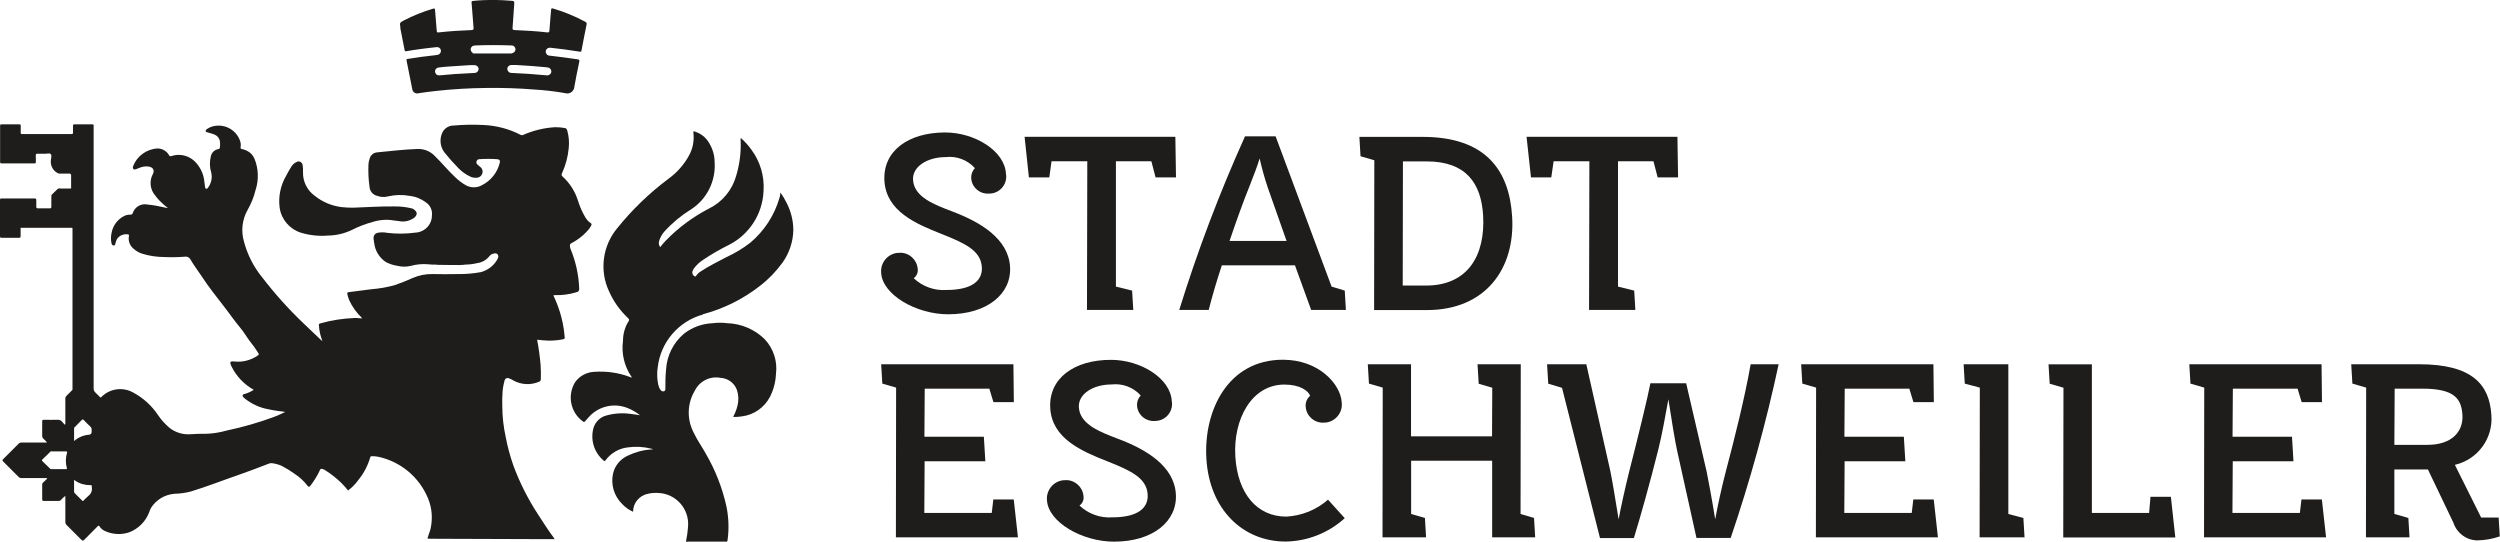
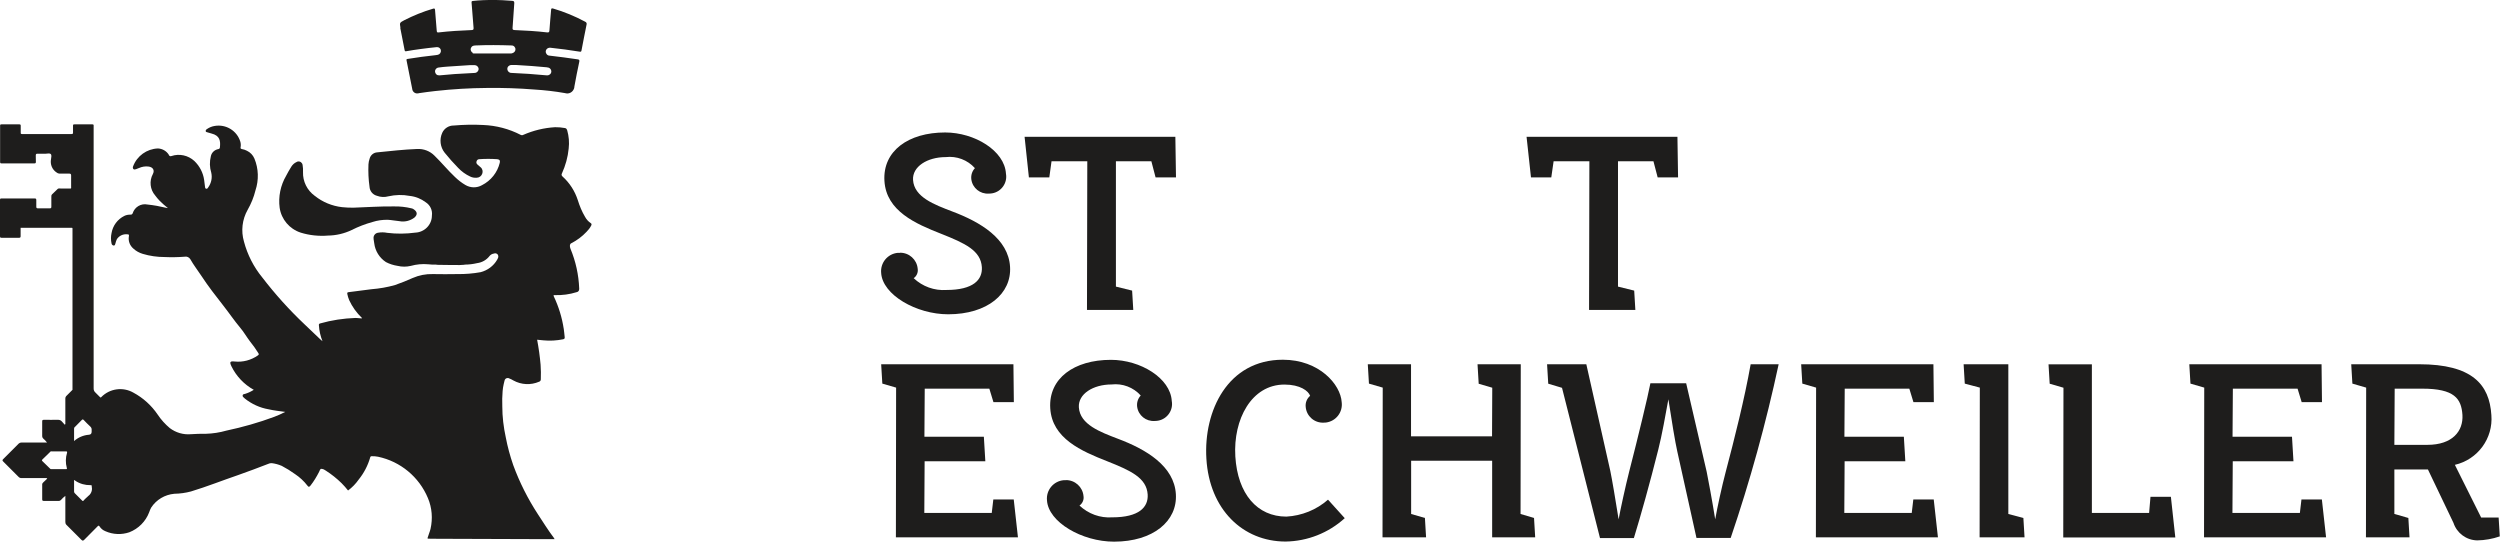
<svg xmlns="http://www.w3.org/2000/svg" data-name="Ebene 2" id="b" viewBox="0 0 237.61 51.49">
  <g data-name="Ebene 1" id="c">
    <g>
      <path d="M85.54,24.02c.87-.01,1.6.65,1.68,1.51.06.35-.09.71-.38.91.84.79,1.96,1.2,3.11,1.12,2.56,0,3.44-.97,3.37-2.17-.1-1.58-1.6-2.27-3.87-3.17-2.41-.95-5.22-2.15-5.39-5.03-.17-2.84,2.27-4.6,5.77-4.6,2.81,0,5.65,1.74,5.78,3.91.16.87-.42,1.71-1.29,1.87-.11.02-.22.03-.33.03-.83.06-1.56-.53-1.67-1.35-.05-.39.07-.78.34-1.07-.7-.78-1.73-1.17-2.77-1.05-1.76,0-3.19.91-3.11,2.17.1,1.64,2.04,2.35,3.71,2.99,2.72,1.02,5.35,2.61,5.51,5.26.16,2.56-2.15,4.52-5.88,4.52-3.04,0-6.25-1.86-6.37-3.93-.09-.96.61-1.82,1.58-1.91.07,0,.15,0,.22,0" data-name="Pfad 3597" fill="#1e1d1c" id="d" />
      <path d="M99.73,16.86h-1.94l-.41-3.86h14.33l.06,3.86h-1.94l-.4-1.53h-3.37v11.91s1.54.38,1.54.38l.11,1.84h-4.4l.03-14.13h-3.4l-.21,1.53Z" data-name="Pfad 3598" fill="#1e1d1c" id="e" />
-       <path d="M112.08,29.46c1.74-5.62,3.83-11.14,6.25-16.5h2.91l5.32,14.28,1.25.38.11,1.84h-3.3l-1.54-4.24h-6.95c-.5,1.51-.88,2.79-1.25,4.24h-2.81ZM122.28,22.9l-1.8-5.11c-.3-.9-.55-1.81-.76-2.73-.17.59-.61,1.76-.96,2.63-.6,1.48-1.25,3.3-1.9,5.21h5.42Z" data-name="Pfad 3599" fill="#1e1d1c" id="f" />
-       <path d="M130.62,15.23l-1.31-.38-.11-1.84h6.01c5.95,0,8.24,3.12,8.51,7.59.3,4.96-2.55,8.87-8.1,8.87h-5.02l.02-14.23ZM135.54,27.14c3.96,0,5.65-2.86,5.42-6.69-.19-3.04-1.62-5.11-5.37-5.11h-2.25l-.02,11.8h2.22Z" data-name="Pfad 3600" fill="#1e1d1c" id="g" />
      <path d="M147.45,16.86h-1.94l-.42-3.86h14.34l.06,3.86h-1.94l-.4-1.53h-3.37v11.91s1.54.38,1.54.38l.11,1.84h-4.4l.03-14.13h-3.4l-.22,1.53Z" data-name="Pfad 3601" fill="#1e1d1c" id="h" />
      <path d="M87.89,36.94l-.03,4.57h5.65l.14,2.33h-5.77l-.03,4.91h6.41l.15-1.28h1.94l.4,3.6h-11.6l.02-14.23-1.31-.38-.11-1.84h12.57l.04,3.6h-1.94l-.39-1.28h-6.15Z" data-name="Pfad 3602" fill="#1e1d1c" id="i" />
      <path d="M101.3,45.63c.87-.01,1.6.65,1.68,1.51.06.35-.09.7-.38.91.84.79,1.96,1.2,3.11,1.12,2.56,0,3.44-.97,3.37-2.17-.1-1.58-1.6-2.27-3.87-3.17-2.41-.95-5.22-2.15-5.39-5.03-.17-2.84,2.27-4.6,5.77-4.6,2.81,0,5.65,1.74,5.78,3.91.16.87-.42,1.71-1.29,1.87-.11.02-.22.03-.33.03-.83.06-1.56-.53-1.67-1.35-.05-.39.07-.78.34-1.07-.7-.78-1.73-1.17-2.77-1.05-1.76,0-3.19.91-3.11,2.17.1,1.64,2.04,2.35,3.71,2.99,2.72,1.02,5.35,2.61,5.51,5.26.16,2.56-2.15,4.52-5.88,4.52-3.04,0-6.25-1.86-6.37-3.93-.09-.96.61-1.82,1.58-1.91.07,0,.15,0,.22,0" data-name="Pfad 3603" fill="#1e1d1c" id="j" />
      <path d="M117.41,43.38c.22,3.58,2.09,5.72,4.85,5.72,1.46-.08,2.86-.64,3.96-1.61l1.59,1.76c-1.54,1.4-3.54,2.19-5.62,2.22-4.06,0-7.24-3.04-7.53-7.87-.28-4.55,2.03-9.41,7.27-9.41,3.45,0,5.49,2.35,5.59,4.04.12.95-.55,1.81-1.5,1.93-.07,0-.15.01-.22.01-.87.04-1.62-.61-1.7-1.48-.05-.41.11-.81.42-1.07-.16-.46-.94-1.07-2.44-1.07-3.14,0-4.88,3.32-4.67,6.82" data-name="Pfad 3604" fill="#1e1d1c" id="k" />
      <path d="M140.54,36.46l-.11-1.84h4.11l-.02,14.23,1.28.38.11,1.84h-4.09v-7.28s-7.7,0-7.7,0v5.06l1.31.38.11,1.84h-4.14l.02-14.23-1.31-.38-.11-1.84h4.11v6.85h7.7l.02-4.62-1.3-.38Z" data-name="Pfad 3605" fill="#1e1d1c" id="l" />
      <path d="M147.15,36.46l-.11-1.84h3.73l2.28,10.14c.15.71.5,2.76.79,4.6.17-.94.65-3.14,1-4.52.85-3.3,1.78-7.15,2.02-8.41h3.4l1.95,8.41c.14.69.52,2.71.81,4.52.19-1.1.65-3.19.98-4.44.87-3.3,1.8-6.98,2.39-10.3h2.66c-1.2,5.59-2.72,11.1-4.56,16.51h-3.25l-1.83-8.25c-.18-.79-.54-2.94-.84-4.93-.25,1.38-.63,3.5-.96,4.78-.8,3.19-1.66,6.26-2.32,8.41h-3.22l-3.61-14.28-1.3-.39Z" data-name="Pfad 3606" fill="#1e1d1c" id="m" />
      <path d="M175.33,36.94l-.03,4.57h5.65l.14,2.33h-5.77l-.03,4.91h6.41l.15-1.28h1.94l.4,3.6h-11.6l.02-14.23-1.31-.38-.11-1.84h12.57l.04,3.6h-1.94l-.39-1.28h-6.15Z" data-name="Pfad 3607" fill="#1e1d1c" id="n" />
      <path d="M190.88,34.62v14.23l1.43.38.11,1.84h-4.27l.02-14.23-1.43-.38-.11-1.84h4.24Z" data-name="Pfad 3608" fill="#1e1d1c" id="o" />
      <path d="M198.82,34.62v14.13h5.44l.13-1.53h1.94l.42,3.86h-10.65l.02-14.23-1.31-.38-.11-1.84h4.12Z" data-name="Pfad 3609" fill="#1e1d1c" id="p" />
      <path d="M212.22,36.94l-.03,4.57h5.65l.14,2.33h-5.77l-.03,4.91h6.41l.15-1.28h1.94l.4,3.6h-11.6l.02-14.23-1.31-.38-.11-1.84h12.57l.04,3.6h-1.93l-.39-1.28h-6.16Z" data-name="Pfad 3610" fill="#1e1d1c" id="q" />
      <path d="M227.59,48.85l1.31.38.11,1.84h-4.14l.02-14.23-1.31-.38-.11-1.84h6.46c5.03,0,6.68,1.92,6.86,4.83.18,2.22-1.3,4.23-3.47,4.73l2.5,5.01h1.66l.11,1.79c-.69.24-1.42.37-2.15.38-1.03-.02-1.93-.69-2.25-1.66l-2.43-5.08h-3.19v4.24ZM230.71,42.28c2.38,0,3.42-1.31,3.33-2.84-.1-1.56-.77-2.5-3.81-2.5h-2.63l-.03,5.34h3.14Z" data-name="Pfad 3611" fill="#1e1d1c" id="r" />
      <path d="M53.58,31.26c-.16-1.07-.48-2.11-.94-3.08-.06-.13-.02-.14.1-.13.7.02,1.39-.07,2.06-.28.15-.02.26-.15.25-.31,0-.01,0-.02,0-.04-.05-1.3-.33-2.58-.83-3.78-.09-.23-.07-.45.06-.51.55-.28,1.05-.65,1.47-1.1.17-.17.32-.36.43-.57.04-.09.09-.18-.04-.26-.23-.15-.41-.36-.54-.6-.29-.49-.51-1.02-.68-1.57-.28-.87-.78-1.65-1.46-2.26-.09-.07-.11-.2-.05-.29.34-.75.56-1.54.64-2.36.07-.58.02-1.17-.14-1.73-.04-.11-.08-.2-.22-.22-.31-.06-.62-.08-.93-.08-1.05.06-2.07.31-3.03.73-.07.04-.16.04-.24,0-1.1-.57-2.32-.89-3.56-.94-.93-.05-1.87-.03-2.8.05-.47-.01-.91.27-1.1.7-.28.62-.19,1.35.23,1.88.4.5.83.98,1.28,1.44.33.35.72.63,1.15.83.2.1.42.13.64.11.23-.01.42-.16.5-.37.09-.22.03-.48-.16-.63-.1-.08-.2-.17-.3-.26-.09-.08-.12-.2-.07-.31.03-.11.13-.19.25-.19.57-.04,1.14-.04,1.71,0,.22.03.29.12.24.34-.22.92-.84,1.7-1.69,2.13-.49.28-1.09.27-1.58-.02-.36-.21-.69-.47-.99-.76-.68-.64-1.27-1.37-1.94-2.02-.43-.44-1.03-.67-1.65-.64-1.27.05-2.52.19-3.79.32-.35.02-.64.26-.73.6-.06.18-.1.36-.11.54-.03.71,0,1.42.1,2.12.02.42.31.77.71.87.34.13.72.15,1.08.05.67-.15,1.36-.17,2.03-.04.56.06,1.08.27,1.53.61.42.27.65.76.58,1.26,0,.87-.7,1.58-1.57,1.62-.89.12-1.79.13-2.68.02-.29-.06-.58-.06-.87-.01-.28.04-.47.3-.42.58,0,.01,0,.03,0,.04.02.13.04.26.06.39.09.73.5,1.38,1.11,1.78.34.18.72.3,1.11.36.41.1.84.1,1.26,0,.54-.15,1.1-.2,1.65-.15.25.03.5.04.75.03.03.01.06.02.09.02.59,0,1.19.03,1.78.02.25.01.51,0,.76-.02.03,0,.06,0,.09-.02.4,0,.79-.05,1.18-.14.47-.06.9-.31,1.19-.69.1-.12.25-.2.41-.22.11-.05.24-.02.33.06.09.1.11.25.05.37-.02.06-.05.11-.08.16-.34.59-.91,1.01-1.57,1.18-.72.13-1.46.19-2.19.18-.78.02-1.57.01-2.35,0-.66-.02-1.31.11-1.91.37-.55.25-1.11.47-1.68.67-.73.21-1.49.34-2.25.4-.72.1-1.44.19-2.17.28-.13.01-.13.07-.12.17.04.2.1.4.18.59.29.63.7,1.2,1.21,1.69,0,.05-.05.05-.08.04-.18-.01-.36-.04-.53-.04-1.14.04-2.27.21-3.36.52-.11.03-.13.08-.12.18.03.52.15,1.03.34,1.51-.1-.09-.16-.13-.22-.19-.5-.47-.99-.94-1.48-1.41-1.46-1.38-2.81-2.88-4.03-4.47-.81-.99-1.4-2.15-1.73-3.39-.3-1.02-.17-2.11.35-3.03.33-.58.58-1.19.74-1.84.33-.99.3-2.07-.1-3.03-.14-.33-.39-.59-.71-.74-.15-.08-.3-.13-.47-.16-.1-.02-.17-.06-.13-.18.03-.18.02-.36-.03-.53-.32-1.04-1.36-1.67-2.43-1.49-.26.04-.51.14-.73.29-.07.04-.13.09-.13.19s.1.11.17.13c.13.04.25.08.38.11.8.2.87.7.8,1.32,0,.08-.06.15-.14.16-.36.06-.65.33-.72.68-.13.52-.12,1.06.04,1.57.11.48,0,.99-.29,1.39-.04.07-.1.16-.2.13s-.1-.13-.11-.22c-.03-.21-.05-.42-.08-.63-.1-.68-.43-1.31-.93-1.79-.59-.54-1.42-.72-2.17-.47-.09.05-.21,0-.25-.09,0,0,0-.01,0-.02-.22-.36-.61-.59-1.04-.61-1.06.04-1.99.71-2.36,1.7-.04.08-.03.17.02.25.07.08.17.05.26.02s.19-.07.28-.11c.29-.13.6-.18.91-.14.41.05.6.35.41.71-.36.66-.27,1.48.22,2.04.13.18.27.34.42.5.25.25.51.48.79.7-.09-.02-.14-.02-.18-.03-.58-.14-1.17-.25-1.76-.31-.61-.13-1.22.23-1.41.83-.03.09-.11.14-.21.13-.2,0-.4.03-.58.12-.65.32-1.1.93-1.22,1.64-.07.32-.07.65,0,.97.01.11.1.2.21.21.12,0,.13-.11.16-.2.03-.14.08-.28.14-.41.21-.32.59-.5.97-.46.16-.01.2.04.17.19-.08.44.09.89.44,1.18.25.23.55.39.88.49.67.2,1.36.3,2.06.3.64.03,1.27.02,1.91-.03.21-.05.44.05.55.24.31.55.7,1.05,1.05,1.58.64.98,1.36,1.9,2.08,2.82.55.7,1.05,1.44,1.62,2.12.33.39.59.85.9,1.26.3.37.57.75.82,1.15.05.1.05.14-.05.21-.64.45-1.42.66-2.2.58-.45-.05-.51.04-.31.46.46.94,1.2,1.72,2.12,2.23-.25.16-.52.29-.81.38-.09.03-.23.02-.25.15s.1.19.18.27l.03.03c.65.52,1.43.88,2.25,1.02.51.12,1.03.17,1.59.25-.34.18-.69.33-1.05.47-1.48.55-3,.98-4.55,1.31-.63.18-1.28.28-1.94.3-.48-.01-.95.01-1.44.04-.71.06-1.42-.15-1.99-.58-.44-.37-.83-.8-1.15-1.28-.59-.87-1.38-1.59-2.31-2.09-.99-.57-2.25-.4-3.05.42-.06.08-.1.03-.14-.01-.14-.14-.28-.29-.42-.42-.12-.1-.18-.26-.17-.41V12.09s0-.09,0-.14c.01-.09-.02-.13-.12-.13-.57,0-1.14,0-1.71,0-.11,0-.13.03-.13.13,0,.21,0,.42,0,.64,0,.11-.02.15-.14.15H2.1c-.1,0-.14-.03-.13-.13,0-.22,0-.44,0-.65,0-.1-.02-.14-.13-.14H.13c-.1,0-.12.04-.12.13v3.44c0,.1.03.14.13.14h3.13c.12,0,.14-.05.14-.15,0-.19,0-.39-.01-.58,0-.14.02-.2.18-.19.25.01.5,0,.76,0,.16,0,.37-.07.48.03s.05.32.03.48c-.1.5.11,1.01.54,1.28.07.06.15.09.25.1h.94c.14,0,.18.05.18.18,0,.36,0,.72,0,1.07,0,.06.02.12-.03.17-.31,0-.62,0-.92,0-.11,0-.22-.04-.32.03-.18.18-.36.35-.54.52-.06.06-.08.14-.07.22v.96c0,.11-.03.15-.14.15-.38,0-.76,0-1.13,0-.12,0-.16-.03-.16-.16,0-.21,0-.41,0-.62,0-.13-.04-.16-.17-.16H.16c-.12,0-.16.02-.16.15v3.44c0,.11.03.15.14.15.56,0,1.11,0,1.67,0,.11,0,.15-.04.15-.15v-.8h4.89l.04.04c0,.08,0,.16,0,.24,0,4.92,0,9.84,0,14.76v.36c-.19.19-.37.38-.56.56-.08.07-.13.18-.12.3v2.27c0,.05.03.12-.05.19-.09-.1-.19-.2-.28-.31-.09-.11-.23-.17-.38-.16-.44.01-.88,0-1.31,0-.13,0-.19.02-.18.17,0,.46,0,.93,0,1.39,0,.08.03.15.09.21.14.12.26.25.37.39h-2.43c-.09,0-.18.03-.25.09-.49.5-.99,1-1.49,1.49-.09.09-.08.13,0,.22.5.49.99.98,1.48,1.48.06.06.14.1.22.1h2.29c.06,0,.13-.03.2.05-.13.12-.26.25-.39.37-.06.05-.1.13-.09.2v1.39c0,.13.04.16.16.16h1.41c.09,0,.17-.04.22-.1.12-.14.26-.27.41-.38v2.49c0,.1.03.19.1.26.48.47.95.94,1.42,1.42.11.11.17.11.28,0,.42-.43.84-.85,1.26-1.27.07-.07.11-.11.19,0,.13.21.33.37.56.46.72.32,1.53.35,2.27.1.87-.34,1.56-1.03,1.89-1.91.05-.15.11-.3.19-.44.49-.75,1.3-1.23,2.2-1.31.53-.01,1.06-.08,1.58-.22,1.52-.46,2.99-1.05,4.49-1.56.96-.33,1.9-.7,2.85-1.06.11-.05.22-.08.34-.07.33.04.65.13.95.26.44.23.86.49,1.26.78.45.3.85.67,1.18,1.1.11.15.17.14.3-.02.31-.4.57-.83.8-1.28.05-.1.1-.26.18-.3.14,0,.27.04.38.12.04.02.07.04.1.06.53.34,1.03.74,1.48,1.18.22.22.43.46.62.7.39-.29.73-.64,1.01-1.04.5-.62.87-1.33,1.09-2.09,0-.08.08-.14.16-.13.2,0,.4.01.59.05,2.13.45,3.9,1.92,4.74,3.93.39.92.47,1.94.25,2.92-.07.3-.2.57-.28.86-.04.09.07.08.11.08.32,0,.61,0,.93.01h.23c2.87,0,5.76.03,8.64.03h2.16s-.04-.08-.07-.12c-.55-.73-1.02-1.49-1.52-2.25-.95-1.46-1.74-3.02-2.34-4.66-.3-.86-.54-1.75-.71-2.64-.21-.97-.33-1.95-.33-2.94-.02-.49-.01-.98.03-1.46.02-.22.05-.44.1-.65.03-.11.05-.22.08-.33.02-.16.17-.28.33-.26.03,0,.07.01.1.03.14.05.28.12.41.2.76.42,1.66.46,2.45.12.1-.03.16-.12.16-.22.02-.46.01-.93-.02-1.39-.07-.8-.18-1.59-.33-2.38.22.02.42.05.62.06.61.06,1.23.02,1.84-.1.12-.03.18-.07.16-.21-.04-.29-.05-.58-.1-.87M6.37,43.04c-.14.46-.15.96-.02,1.43.02.07.03.12-.07.12-.48,0-.97,0-1.45,0-.02,0-.04-.03-.06-.04-.25-.24-.49-.48-.74-.72-.06-.06-.06-.1,0-.16.25-.24.49-.48.74-.72.04-.07.1-.05.16-.05h1.31c.13,0,.16.02.13.15M7.12,40.58c.22-.22.44-.44.65-.66.07-.08.12-.07.19,0,.2.21.39.41.6.6.11.09.17.22.15.36,0,.05,0,.11,0,.16q0,.26-.26.28c-.52.04-1.02.25-1.41.6v-1.18c0-.07.03-.13.08-.17M8.36,47.17c-.14.12-.27.25-.4.38-.04.09-.09.09-.16.02-.23-.24-.46-.47-.7-.7-.04-.04-.06-.1-.06-.16v-1.07c.07-.03.09.03.13.06.42.28.92.42,1.43.41.09,0,.14.02.12.12,0,.01,0,.03,0,.04.08.34-.07.7-.36.89" data-name="Pfad 3612" fill="#1e1d1c" id="s" />
-       <path d="M66.79,29.87c1.98-.52,3.83-1.44,5.44-2.7.82-.63,1.54-1.38,2.15-2.22.64-.9,1-1.98,1.02-3.08,0-.91-.23-1.81-.65-2.61-.16-.33-.35-.65-.57-.96-.02.12-.03.2-.04.27s-.03.17-.06.25c-.48,1.66-1.45,3.14-2.77,4.25-.71.55-1.48,1.01-2.29,1.38-.8.43-1.63.82-2.39,1.33-.18.1-.33.24-.45.41-.08.14-.14.1-.22.03-.2-.16-.21-.39-.04-.66.25-.35.57-.65.93-.88.78-.52,1.59-.99,2.42-1.4,1.94-.98,3.2-2.92,3.3-5.1.1-1.42-.31-2.82-1.16-3.96-.29-.41-.62-.77-.99-1.1-.02.03-.03.04-.03.05v.1c.06,1.17-.09,2.35-.43,3.47-.38,1.34-1.31,2.46-2.57,3.08-1.53.79-2.92,1.82-4.12,3.06-.19.19-.36.4-.52.61-.13-.17-.17-.39-.1-.59.1-.34.28-.66.52-.92.73-.8,1.56-1.49,2.48-2.06,1.53-.97,2.4-2.71,2.27-4.52,0-.64-.19-1.26-.52-1.81-.3-.52-.78-.9-1.35-1.08-.08-.03-.17-.08-.15.09.1.76-.05,1.54-.43,2.21-.48.87-1.15,1.62-1.96,2.2-1.8,1.35-3.42,2.91-4.83,4.66-1.42,1.69-1.73,4.06-.78,6.05.42.95,1.04,1.81,1.8,2.52.1.1.13.17.04.3-.1.16-.19.32-.26.49-.18.44-.27.9-.27,1.37-.16,1.18.12,2.38.78,3.37.02.03.07.06.05.11,0,0-.02,0-.02,0-.05-.02-.1-.04-.15-.05-1.08-.41-2.24-.57-3.4-.49-.73.04-1.4.4-1.82,1-.76,1.26-.42,2.88.77,3.73.07.05.11.05.18-.02.13-.16.27-.31.41-.46.91-.98,2.33-1.31,3.58-.83.45.17.87.41,1.24.71-.33-.05-.61-.1-.9-.13-.76-.11-1.53-.06-2.26.14-.59.14-1.06.58-1.25,1.15-.34,1.15.04,2.39.97,3.16.1.07.12.02.16-.04.51-.69,1.29-1.14,2.14-1.23.74-.1,1.5-.06,2.23.13.06.01.12.03.17.05-.08,0-.11,0-.17.02-.77.04-1.52.24-2.21.57-.72.31-1.26.94-1.44,1.7-.24,1.06.09,2.16.87,2.92.29.31.64.56,1.03.73,0-.84.6-1.55,1.42-1.71.34-.08.7-.1,1.05-.07,1.63.1,2.86,1.51,2.76,3.13,0,.04,0,.08-.01.12-.03.44-.09.87-.18,1.29-.03.16.1.08.14.08,1.19,0,2.39,0,3.59,0,.06,0,.13.04.18-.04.01-.03.02-.06.03-.09.15-1.11.11-2.23-.13-3.32-.39-1.71-1.03-3.34-1.91-4.86-.38-.7-.85-1.34-1.19-2.07-.65-1.26-.61-2.76.12-3.97.44-.9,1.43-1.4,2.42-1.22.7.03,1.32.47,1.57,1.13.17.48.19,1,.07,1.49-.09.38-.23.75-.42,1.09.29.02.58,0,.87-.05,1.12-.15,2.1-.84,2.63-1.85.34-.67.54-1.41.57-2.17.16-1.2-.23-2.41-1.06-3.3-.95-.94-2.23-1.49-3.57-1.53-.46-.06-.92-.06-1.37,0-1.01.04-1.98.39-2.77,1.02-.98.84-1.59,2.05-1.67,3.34-.06.61-.08,1.22-.07,1.83,0,.11,0,.24-.13.28-.13.03-.26-.02-.33-.13-.11-.15-.18-.32-.22-.51-.11-.53-.13-1.08-.05-1.62.27-2.41,1.99-4.41,4.32-5.04" data-name="Pfad 3613" fill="#1e1d1c" id="t" />
      <path d="M38.04,2.64c.13.7.27,1.39.41,2.09.02.08.02.17.15.14.46-.08.91-.15,1.37-.21.51-.07,1.03-.13,1.54-.18.19-.02.37.11.39.3,0,0,0,0,0,.01.03.2-.1.38-.29.42,0,0,0,0,0,0-.06.01-.12.02-.18.03-.9.09-1.79.22-2.68.36-.1.01-.13.04-.11.14.18.9.36,1.81.54,2.71.02.26.26.46.52.43.03,0,.06,0,.09-.02.53-.08,1.06-.15,1.6-.21,1.63-.18,3.26-.28,4.9-.29,1.51-.02,3,.03,4.51.15.97.06,1.94.17,2.9.34.36.12.74-.08.86-.44.02-.06.03-.11.03-.17.14-.79.3-1.59.47-2.38.03-.16-.02-.2-.16-.22-.88-.13-1.77-.25-2.66-.35-.21,0-.37-.18-.37-.39,0,0,0-.02,0-.02.02-.21.21-.36.43-.34.01,0,.02,0,.03,0,.92.1,1.84.22,2.76.37.12.02.16,0,.18-.12.16-.82.31-1.64.48-2.45.04-.11-.02-.24-.14-.28,0,0,0,0,0,0-.97-.52-1.99-.94-3.04-1.25-.15-.04-.18,0-.19.13-.05.65-.12,1.31-.16,1.96-.01.17-.07.19-.22.18-1.02-.12-2.05-.18-3.07-.22-.2,0-.23-.07-.21-.25.06-.77.1-1.53.16-2.3.01-.18-.05-.22-.21-.23-.6-.05-1.2-.08-1.84-.09-.6.01-1.24.03-1.87.1-.1.01-.15.03-.14.15.07.8.12,1.6.19,2.4.01.16-.01.21-.19.22-1.05.04-2.08.1-3.11.22-.14.02-.19,0-.2-.16-.05-.65-.11-1.31-.16-1.96-.01-.15-.06-.18-.2-.13-.95.28-1.86.65-2.74,1.1-.43.23-.43.23-.35.7v.02M52.01,6.41c.22,0,.39.17.39.39,0,0,0,.02,0,.02-.02.21-.21.36-.42.34-.01,0-.03,0-.04,0-1.11-.11-2.23-.18-3.34-.23-.21,0-.37-.16-.38-.37s.16-.37.37-.38c.01,0,.02,0,.03,0h.46c.98.05,1.96.13,2.93.22M44.75,4.59c.07-.21.22-.26.43-.27,1.15-.05,2.3-.04,3.45,0,.21,0,.37.18.36.38,0,.16-.12.3-.28.35-.04.01-.08.02-.11.03-.03-.01-.05-.02-.08-.02l.08.02h-3.58s-.06,0-.09-.01v-.02s0-.01.01-.02c-.16-.09-.25-.28-.19-.46M44.66,6.19h.45c.2,0,.37.16.38.36,0,.2-.16.37-.36.38-.65.04-1.3.07-1.94.11-.42.03-.84.07-1.27.11-.11.02-.23.02-.33-.01-.19-.07-.29-.29-.22-.48.05-.13.16-.22.3-.24.29-.04.58-.07.87-.09.72-.05,1.44-.1,2.13-.14" data-name="Pfad 3614" fill="#1e1d1c" id="u" />
      <path d="M28.58,22.11c.84.26,1.72.35,2.59.28.78-.01,1.55-.19,2.26-.53.63-.32,1.29-.57,1.97-.76.47-.15.97-.22,1.46-.21.37.02.73.1,1.1.13.5.1,1.02-.03,1.43-.34.37-.33.22-.61-.12-.82-.05-.03-.11-.05-.17-.06-.53-.13-1.08-.19-1.63-.18-1.31-.02-2.61.08-3.89.12-.36,0-.71-.01-1.07-.05-.95-.11-1.85-.48-2.6-1.08-.72-.52-1.14-1.37-1.11-2.26.01-.22,0-.45-.04-.67-.03-.21-.22-.36-.43-.33-.05,0-.1.02-.14.05-.21.09-.38.25-.5.44-.17.28-.34.56-.49.86-.54.92-.76,2-.62,3.05.16,1.1.94,2.02,2,2.36" data-name="Pfad 3615" fill="#1e1d1c" id="v" />
    </g>
  </g>
</svg>